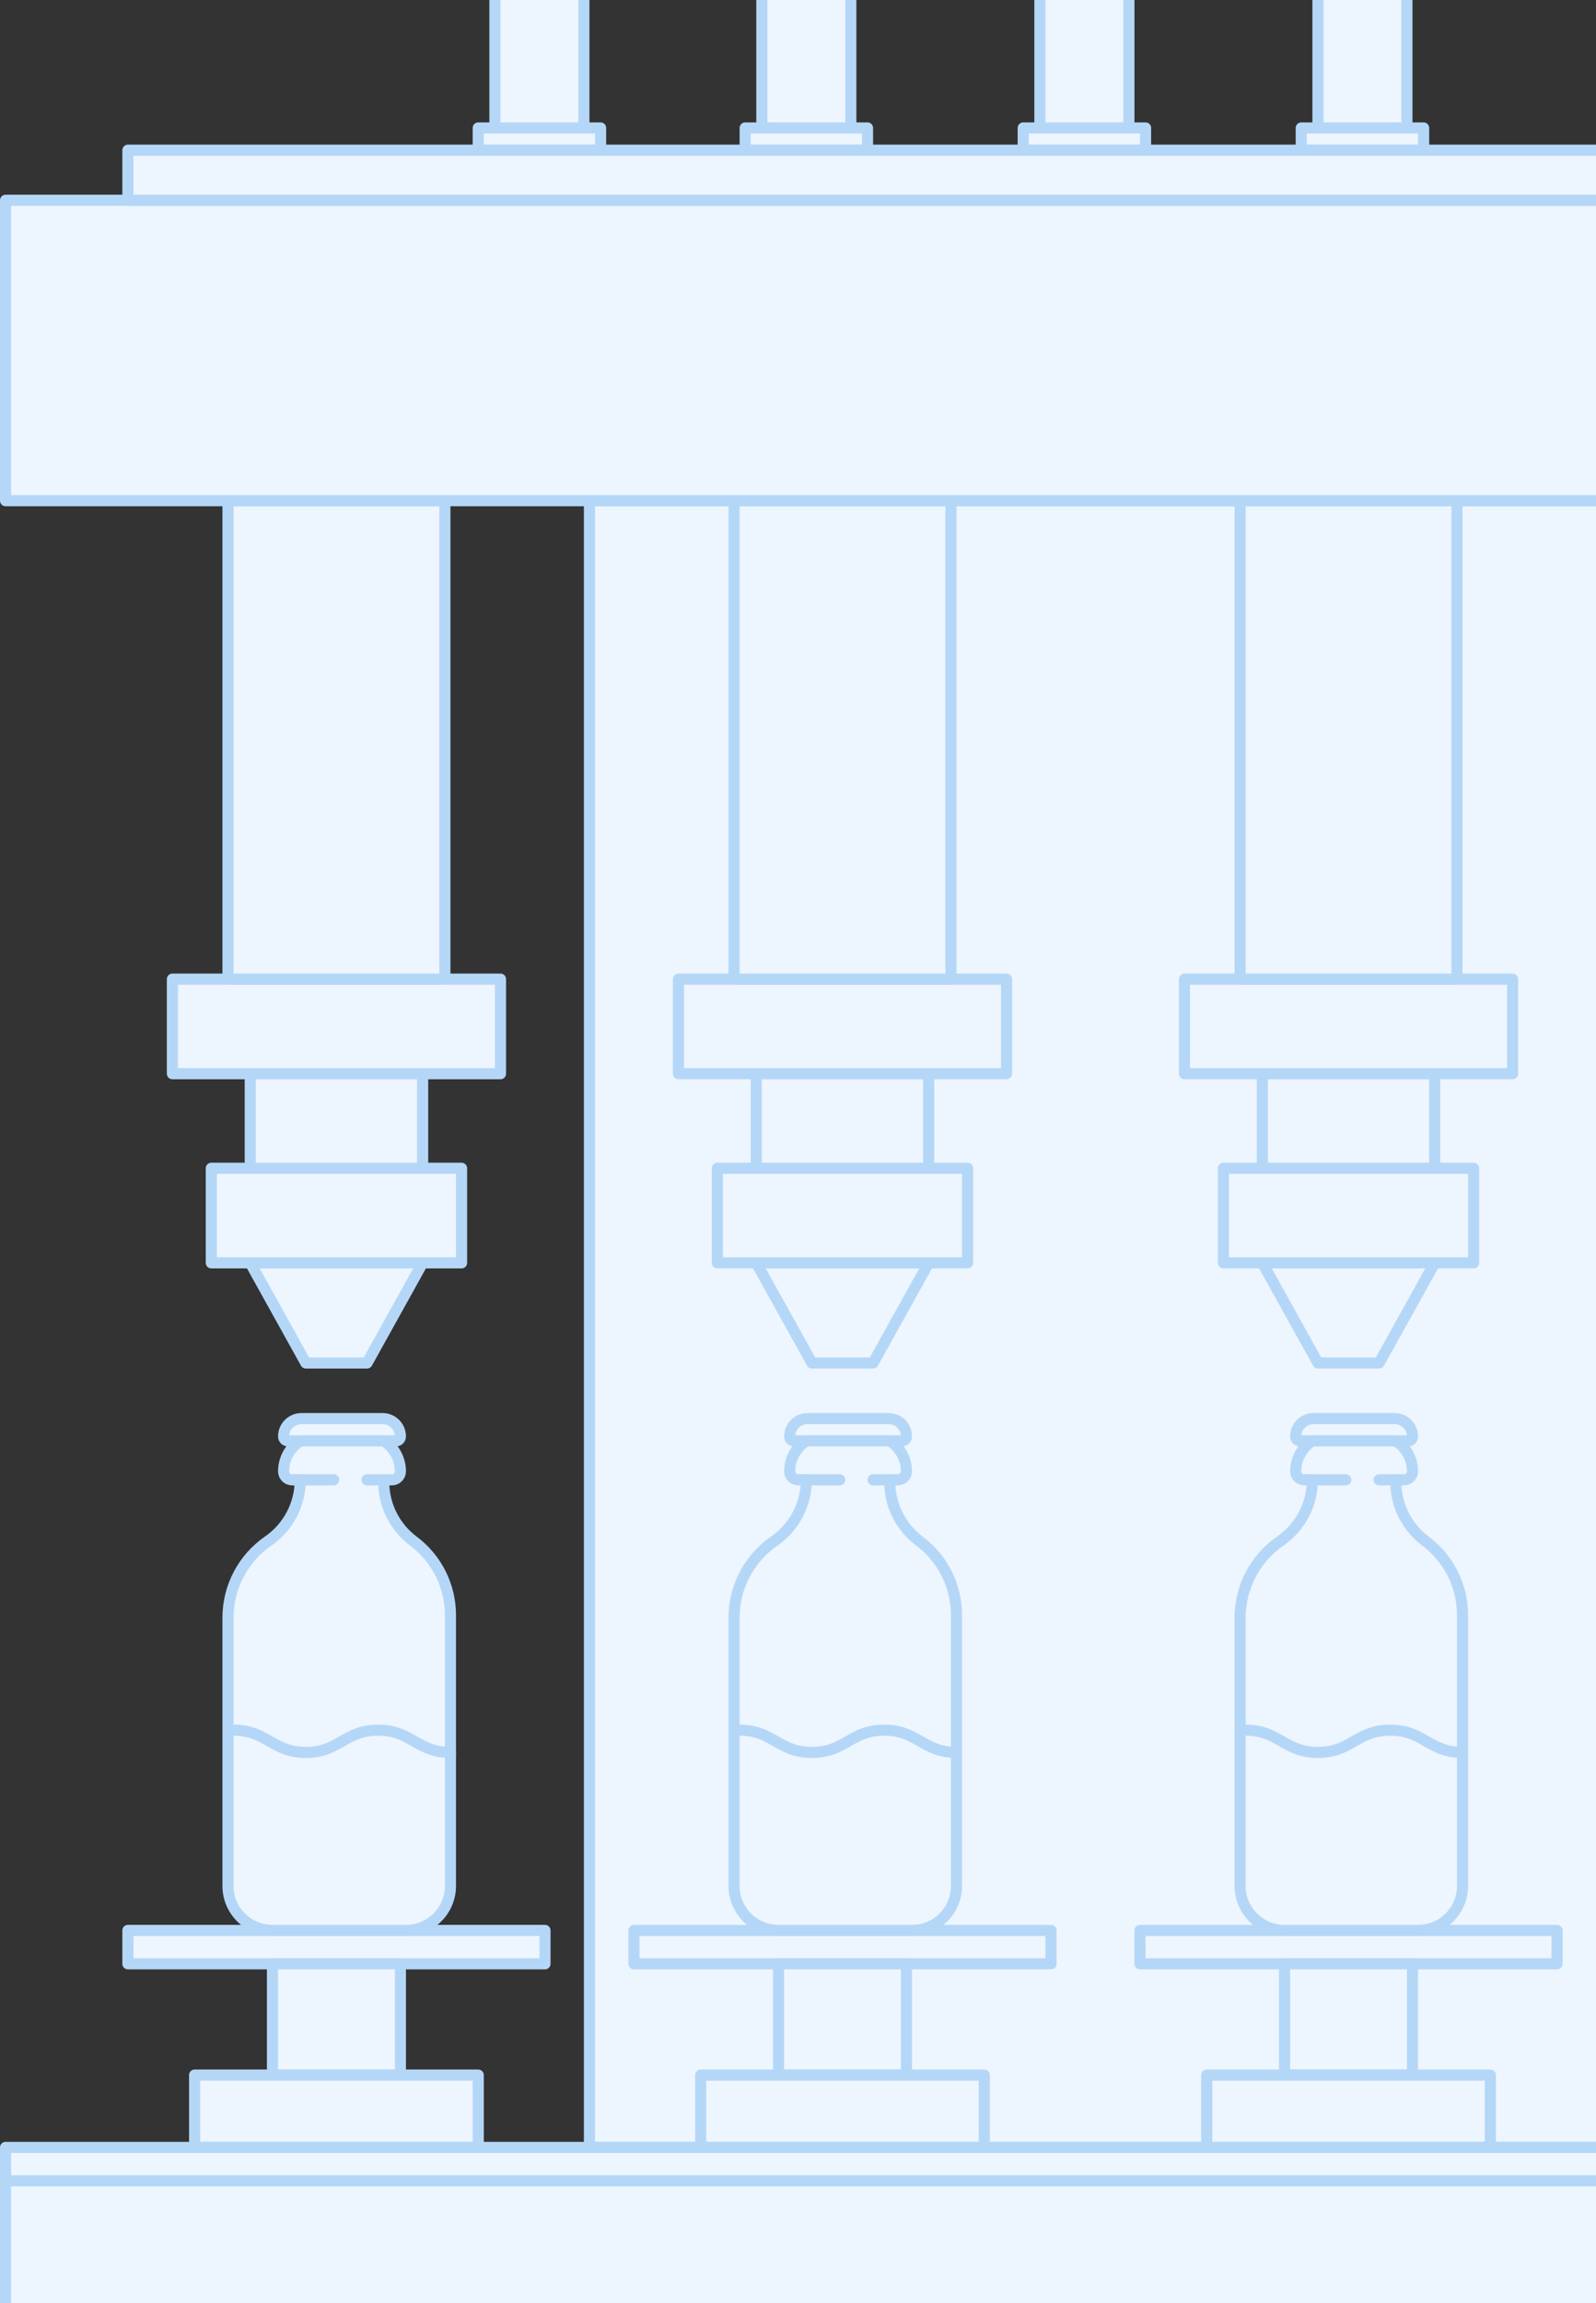
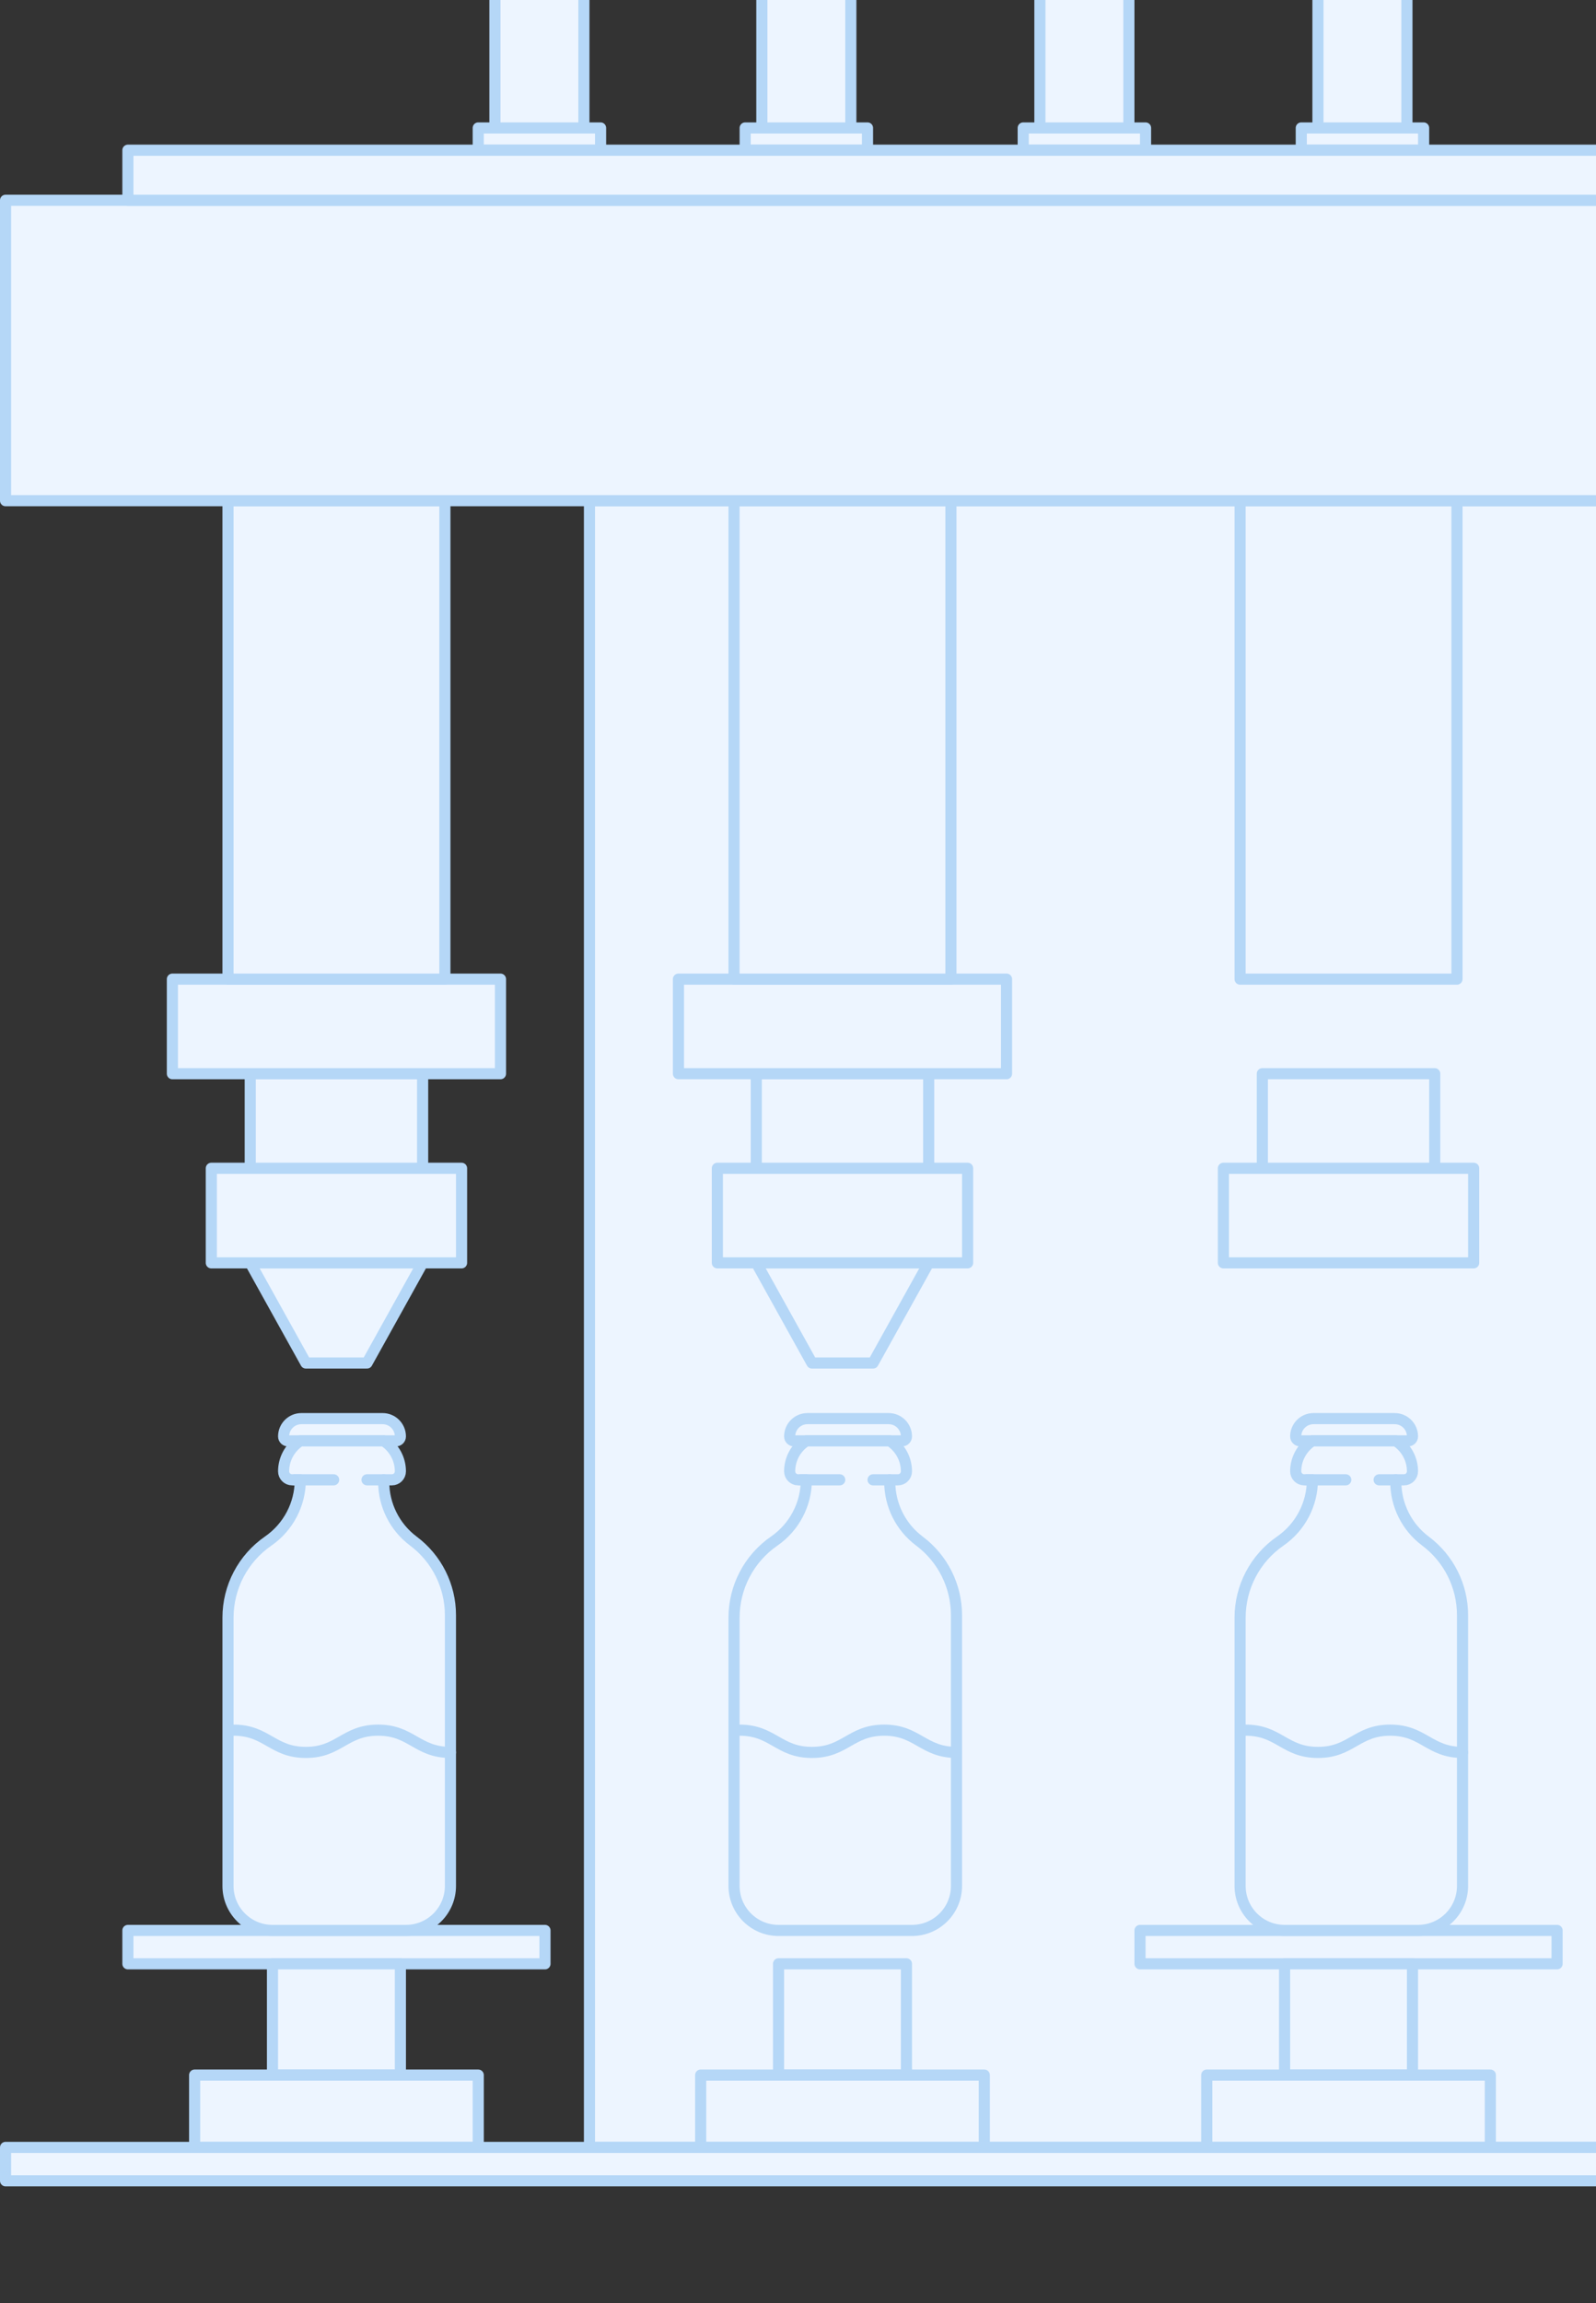
<svg xmlns="http://www.w3.org/2000/svg" width="287" height="414" viewBox="0 0 287 414" fill="none">
  <rect x="0" y="0" width="287" height="414" fill="#333333" stroke="none" />
  <path fill-rule="evenodd" clip-rule="evenodd" d="M105 -14L105 27L89 27L89 -14C89 -31.673 103.327 -46 121 -46L433 -46L433 -30L121 -30C112.163 -30 105 -22.837 105 -14Z" fill="#EDF5FF" />
  <path d="M105 27L105 28C105.552 28 106 27.552 106 27L105 27ZM105 -14L106 -14L105 -14ZM89 27L88 27C88 27.265 88.105 27.52 88.293 27.707C88.48 27.895 88.735 28 89 28L89 27ZM89 -14L88 -14L89 -14ZM433 -46L434 -46C434 -46.552 433.552 -47 433 -47L433 -46ZM433 -30L433 -29C433.552 -29 434 -29.448 434 -30L433 -30ZM106 27L106 -14L104 -14L104 27L106 27ZM89 28L105 28L105 26L89 26L89 28ZM88 -14L88 27L90 27L90 -14L88 -14ZM121 -47C102.775 -47 88 -32.225 88 -14L90 -14C90 -31.121 103.879 -45 121 -45L121 -47ZM433 -47L121 -47L121 -45L433 -45L433 -47ZM434 -30L434 -46L432 -46L432 -30L434 -30ZM121 -29L433 -29L433 -31L121 -31L121 -29ZM106 -14C106 -22.284 112.716 -29 121 -29L121 -31C111.611 -31 104 -23.389 104 -14L106 -14Z" fill="#B5D7F7" />
  <path fill-rule="evenodd" clip-rule="evenodd" d="M153 -13L153 27L137 27L137 -13C137 -30.673 151.327 -45 169 -45L403 -45L403 -29L169 -29C160.163 -29 153 -21.837 153 -13Z" fill="#EDF5FF" />
  <path d="M153 27L153 28C153.552 28 154 27.552 154 27L153 27ZM153 -13L154 -13L153 -13ZM137 27L136 27C136 27.265 136.105 27.52 136.293 27.707C136.48 27.895 136.735 28 137 28L137 27ZM137 -13L136 -13L137 -13ZM403 -45L404 -45C404 -45.552 403.552 -46 403 -46L403 -45ZM403 -29L403 -28C403.552 -28 404 -28.448 404 -29L403 -29ZM169 -29L169 -28L169 -29ZM154 27L154 -13L152 -13L152 27L154 27ZM137 28L153 28L153 26L137 26L137 28ZM136 -13L136 27L138 27L138 -13L136 -13ZM169 -46C150.775 -46 136 -31.225 136 -13L138 -13C138 -30.121 151.879 -44 169 -44L169 -46ZM403 -46L169 -46L169 -44L403 -44L403 -46ZM404 -29L404 -45L402 -45L402 -29L404 -29ZM169 -28L403 -28L403 -30L169 -30L169 -28ZM154 -13C154 -21.284 160.716 -28 169 -28L169 -30C159.611 -30 152 -22.389 152 -13L154 -13Z" fill="#B5D7F7" />
  <path fill-rule="evenodd" clip-rule="evenodd" d="M203 -45L203 27L187 27L187 -45C187 -62.673 201.327 -77 219 -77L411 -77L411 -61L219 -61C210.163 -61 203 -53.837 203 -45Z" fill="#EDF5FF" />
  <path d="M203 27L203 28C203.552 28 204 27.552 204 27L203 27ZM203 -45L202 -45L203 -45ZM187 27L186 27C186 27.265 186.105 27.52 186.293 27.707C186.48 27.895 186.735 28 187 28L187 27ZM187 -45L186 -45L187 -45ZM411 -77L412 -77C412 -77.552 411.552 -78 411 -78L411 -77ZM411 -61L411 -60C411.552 -60 412 -60.448 412 -61L411 -61ZM204 27L204 -45L202 -45L202 27L204 27ZM187 28L203 28L203 26L187 26L187 28ZM186 -45L186 27L188 27L188 -45L186 -45ZM219 -78C200.775 -78 186 -63.225 186 -45L188 -45C188 -62.121 201.879 -76 219 -76L219 -78ZM411 -78L219 -78L219 -76L411 -76L411 -78ZM412 -61L412 -77L410 -77L410 -61L412 -61ZM219 -60L411 -60L411 -62L219 -62L219 -60ZM204 -45C204 -53.284 210.716 -60 219 -60L219 -62C209.611 -62 202 -54.389 202 -45L204 -45Z" fill="#B5D7F7" />
  <path fill-rule="evenodd" clip-rule="evenodd" d="M253 -45L253 27L237 27L237 -45C237 -62.673 251.327 -77 269 -77L461 -77L461 -61L269 -61C260.163 -61 253 -53.837 253 -45Z" fill="#EDF5FF" />
  <path d="M253 27L253 28C253.552 28 254 27.552 254 27L253 27ZM253 -45L252 -45L253 -45ZM237 27L236 27C236 27.265 236.105 27.52 236.293 27.707C236.48 27.895 236.735 28 237 28L237 27ZM237 -45L236 -45L237 -45ZM461 -77L462 -77C462 -77.552 461.552 -78 461 -78L461 -77ZM461 -61L461 -60C461.552 -60 462 -60.448 462 -61L461 -61ZM254 27L254 -45L252 -45L252 27L254 27ZM237 28L253 28L253 26L237 26L237 28ZM236 -45L236 27L238 27L238 -45L236 -45ZM269 -78C250.775 -78 236 -63.225 236 -45L238 -45C238 -62.121 251.879 -76 269 -76L269 -78ZM461 -78L269 -78L269 -76L461 -76L461 -78ZM462 -61L462 -77L460 -77L460 -61L462 -61ZM269 -60L461 -60L461 -62L269 -62L269 -60ZM254 -45C254 -53.284 260.716 -60 269 -60L269 -62C259.611 -62 252 -54.389 252 -45L254 -45Z" fill="#B5D7F7" />
  <rect x="86" y="27" width="4" height="22" transform="rotate(-90 86 27)" fill="#EDF5FF" stroke="#B5D7F7" stroke-width="2" stroke-linecap="round" stroke-linejoin="round" />
  <rect x="134" y="27" width="4" height="22" transform="rotate(-90 134 27)" fill="#EDF5FF" stroke="#B5D7F7" stroke-width="2" stroke-linecap="round" stroke-linejoin="round" />
  <rect x="184" y="27" width="4" height="22" transform="rotate(-90 184 27)" fill="#EDF5FF" stroke="#B5D7F7" stroke-width="2" stroke-linecap="round" stroke-linejoin="round" />
  <rect x="234" y="27" width="4" height="22" transform="rotate(-90 234 27)" fill="#EDF5FF" stroke="#B5D7F7" stroke-width="2" stroke-linecap="round" stroke-linejoin="round" />
  <rect width="183" height="296" transform="matrix(1 0 0 -1 106 386)" fill="#EDF5FF" stroke="#B5D7F7" stroke-width="2" stroke-linecap="round" stroke-linejoin="round" />
  <rect width="75" height="6" transform="matrix(1 0 0 -1 23 353)" fill="#EDF5FF" stroke="#B5D7F7" stroke-width="2" stroke-linecap="round" stroke-linejoin="round" />
  <rect width="23" height="20" transform="matrix(1 0 0 -1 49 373)" fill="#EDF5FF" stroke="#B5D7F7" stroke-width="2" stroke-linecap="round" stroke-linejoin="round" />
  <rect width="51" height="13" transform="matrix(1 0 0 -1 35 386)" fill="#EDF5FF" stroke="#B5D7F7" stroke-width="2" stroke-linecap="round" stroke-linejoin="round" />
  <path d="M66 245L76 227H45L55 245H66Z" fill="#EDF5FF" stroke="#B5D7F7" stroke-width="2" stroke-linecap="round" stroke-linejoin="round" />
  <rect width="45" height="17" transform="matrix(1 0 0 -1 38 227)" fill="#EDF5FF" stroke="#B5D7F7" stroke-width="2" stroke-linecap="round" stroke-linejoin="round" />
  <rect width="31" height="17" transform="matrix(1 0 0 -1 45 210)" fill="#EDF5FF" stroke="#B5D7F7" stroke-width="2" stroke-linecap="round" stroke-linejoin="round" />
  <rect width="59" height="17" transform="matrix(1 0 0 -1 31 193)" fill="#EDF5FF" stroke="#B5D7F7" stroke-width="2" stroke-linecap="round" stroke-linejoin="round" />
  <rect width="39" height="86" transform="matrix(1 0 0 -1 41 176)" fill="#EDF5FF" stroke="#B5D7F7" stroke-width="2" stroke-linecap="round" stroke-linejoin="round" />
  <path d="M51 258.2C51 258.642 51.358 259 51.8 259H71.2C71.642 259 72 258.642 72 258.2C72 256.433 70.567 255 68.8 255H54.2C52.433 255 51 256.433 51 258.2Z" fill="#EDF5FF" stroke="#B5D7F7" stroke-width="2" stroke-linecap="round" stroke-linejoin="round" />
  <path d="M41 290.778C41 285.281 43.7 280.135 48.223 277.011C51.84 274.512 54 270.396 54 266H52.527C51.684 266 51 265.316 51 264.473C51 262.303 52.084 260.277 53.89 259.073L54 259H69L69.11 259.073C70.916 260.277 72 262.303 72 264.473C72 265.316 71.316 266 70.473 266H69V266.359C69 270.552 70.976 274.5 74.333 277.011C78.529 280.151 81 285.086 81 290.326V339C81 343.418 77.418 347 73 347H49C44.582 347 41 343.418 41 339V290.778Z" fill="#EDF5FF" stroke="#B5D7F7" stroke-width="2" stroke-linecap="round" stroke-linejoin="round" />
  <path d="M53 266L60 266" stroke="#B5D7F7" stroke-width="2" stroke-linecap="round" stroke-linejoin="round" />
  <path d="M42 311C48 311 49 315 55 315C61 315 62 311 68 311C74 311 75 315 81 315" stroke="#B5D7F7" stroke-width="2" stroke-linecap="round" stroke-linejoin="round" />
  <path d="M66 266H69" stroke="#B5D7F7" stroke-width="2" stroke-linecap="round" stroke-linejoin="round" />
-   <rect width="75" height="6" transform="matrix(1 0 0 -1 114 353)" fill="#EDF5FF" stroke="#B5D7F7" stroke-width="2" stroke-linecap="round" stroke-linejoin="round" />
  <rect width="23" height="20" transform="matrix(1 0 0 -1 140 373)" fill="#EDF5FF" stroke="#B5D7F7" stroke-width="2" stroke-linecap="round" stroke-linejoin="round" />
  <rect width="51" height="13" transform="matrix(1 0 0 -1 126 386)" fill="#EDF5FF" stroke="#B5D7F7" stroke-width="2" stroke-linecap="round" stroke-linejoin="round" />
  <path d="M157 245L167 227H136L146 245H157Z" fill="#EDF5FF" stroke="#B5D7F7" stroke-width="2" stroke-linecap="round" stroke-linejoin="round" />
  <rect width="45" height="17" transform="matrix(1 0 0 -1 129 227)" fill="#EDF5FF" stroke="#B5D7F7" stroke-width="2" stroke-linecap="round" stroke-linejoin="round" />
  <rect width="31" height="17" transform="matrix(1 0 0 -1 136 210)" fill="#EDF5FF" stroke="#B5D7F7" stroke-width="2" stroke-linecap="round" stroke-linejoin="round" />
  <rect width="59" height="17" transform="matrix(1 0 0 -1 122 193)" fill="#EDF5FF" stroke="#B5D7F7" stroke-width="2" stroke-linecap="round" stroke-linejoin="round" />
  <rect width="39" height="86" transform="matrix(1 0 0 -1 132 176)" fill="#EDF5FF" stroke="#B5D7F7" stroke-width="2" stroke-linecap="round" stroke-linejoin="round" />
  <path d="M142 258.2C142 258.642 142.358 259 142.8 259H162.2C162.642 259 163 258.642 163 258.2C163 256.433 161.567 255 159.8 255H145.2C143.433 255 142 256.433 142 258.2Z" fill="#EDF5FF" stroke="#B5D7F7" stroke-width="2" stroke-linecap="round" stroke-linejoin="round" />
  <path d="M132 290.778C132 285.281 134.7 280.135 139.223 277.011C142.84 274.512 145 270.396 145 266H143.527C142.684 266 142 265.316 142 264.473C142 262.303 143.084 260.277 144.89 259.073L145 259H160L160.11 259.073C161.916 260.277 163 262.303 163 264.473C163 265.316 162.316 266 161.473 266H160V266.359C160 270.552 161.976 274.5 165.333 277.011C169.529 280.151 172 285.086 172 290.326V339C172 343.418 168.418 347 164 347H140C135.582 347 132 343.418 132 339V290.778Z" fill="#EDF5FF" stroke="#B5D7F7" stroke-width="2" stroke-linecap="round" stroke-linejoin="round" />
  <path d="M144 266L151 266" stroke="#B5D7F7" stroke-width="2" stroke-linecap="round" stroke-linejoin="round" />
  <path d="M133 311C139 311 140 315 146 315C152 315 153 311 159 311C165 311 166 315 172 315" stroke="#B5D7F7" stroke-width="2" stroke-linecap="round" stroke-linejoin="round" />
  <path d="M157 266H160" stroke="#B5D7F7" stroke-width="2" stroke-linecap="round" stroke-linejoin="round" />
  <rect width="75" height="6" transform="matrix(1 0 0 -1 205 353)" fill="#EDF5FF" stroke="#B5D7F7" stroke-width="2" stroke-linecap="round" stroke-linejoin="round" />
  <rect width="23" height="20" transform="matrix(1 0 0 -1 231 373)" fill="#EDF5FF" stroke="#B5D7F7" stroke-width="2" stroke-linecap="round" stroke-linejoin="round" />
  <rect width="51" height="13" transform="matrix(1 0 0 -1 217 386)" fill="#EDF5FF" stroke="#B5D7F7" stroke-width="2" stroke-linecap="round" stroke-linejoin="round" />
-   <path d="M248 245L258 227H227L237 245H248Z" fill="#EDF5FF" stroke="#B5D7F7" stroke-width="2" stroke-linecap="round" stroke-linejoin="round" />
  <rect width="45" height="17" transform="matrix(1 0 0 -1 220 227)" fill="#EDF5FF" stroke="#B5D7F7" stroke-width="2" stroke-linecap="round" stroke-linejoin="round" />
  <rect width="31" height="17" transform="matrix(1 0 0 -1 227 210)" fill="#EDF5FF" stroke="#B5D7F7" stroke-width="2" stroke-linecap="round" stroke-linejoin="round" />
-   <rect width="59" height="17" transform="matrix(1 0 0 -1 213 193)" fill="#EDF5FF" stroke="#B5D7F7" stroke-width="2" stroke-linecap="round" stroke-linejoin="round" />
  <rect width="39" height="86" transform="matrix(1 0 0 -1 223 176)" fill="#EDF5FF" stroke="#B5D7F7" stroke-width="2" stroke-linecap="round" stroke-linejoin="round" />
  <path d="M233 258.2C233 258.642 233.358 259 233.8 259H253.2C253.642 259 254 258.642 254 258.2C254 256.433 252.567 255 250.8 255H236.2C234.433 255 233 256.433 233 258.2Z" fill="#EDF5FF" stroke="#B5D7F7" stroke-width="2" stroke-linecap="round" stroke-linejoin="round" />
  <path d="M223 290.778C223 285.281 225.7 280.135 230.223 277.011C233.84 274.512 236 270.396 236 266H234.527C233.684 266 233 265.316 233 264.473C233 262.303 234.084 260.277 235.89 259.073L236 259H251L251.11 259.073C252.916 260.277 254 262.303 254 264.473C254 265.316 253.316 266 252.473 266H251V266.359C251 270.552 252.976 274.5 256.333 277.011C260.529 280.151 263 285.086 263 290.326V339C263 343.418 259.418 347 255 347H231C226.582 347 223 343.418 223 339V290.778Z" fill="#EDF5FF" stroke="#B5D7F7" stroke-width="2" stroke-linecap="round" stroke-linejoin="round" />
  <path d="M235 266L242 266" stroke="#B5D7F7" stroke-width="2" stroke-linecap="round" stroke-linejoin="round" />
  <path d="M224 311C230 311 231 315 237 315C243 315 244 311 250 311C256 311 257 315 263 315" stroke="#B5D7F7" stroke-width="2" stroke-linecap="round" stroke-linejoin="round" />
  <path d="M248 266H251" stroke="#B5D7F7" stroke-width="2" stroke-linecap="round" stroke-linejoin="round" />
  <rect width="392" height="6" transform="matrix(1 0 0 -1 1 392)" fill="#EDF5FF" stroke="#B5D7F7" stroke-width="2" stroke-linecap="round" stroke-linejoin="round" />
-   <rect width="392" height="54" transform="matrix(1 0 0 -1 1 446)" fill="#EDF5FF" stroke="#B5D7F7" stroke-width="2" stroke-linecap="round" stroke-linejoin="round" />
  <rect width="392" height="54" transform="matrix(1 0 0 -1 1 90)" fill="#EDF5FF" stroke="#B5D7F7" stroke-width="2" stroke-linecap="round" stroke-linejoin="round" />
  <rect width="348" height="9" transform="matrix(1 0 0 -1 23 36)" fill="#EDF5FF" stroke="#B5D7F7" stroke-width="2" stroke-linecap="round" stroke-linejoin="round" />
</svg>